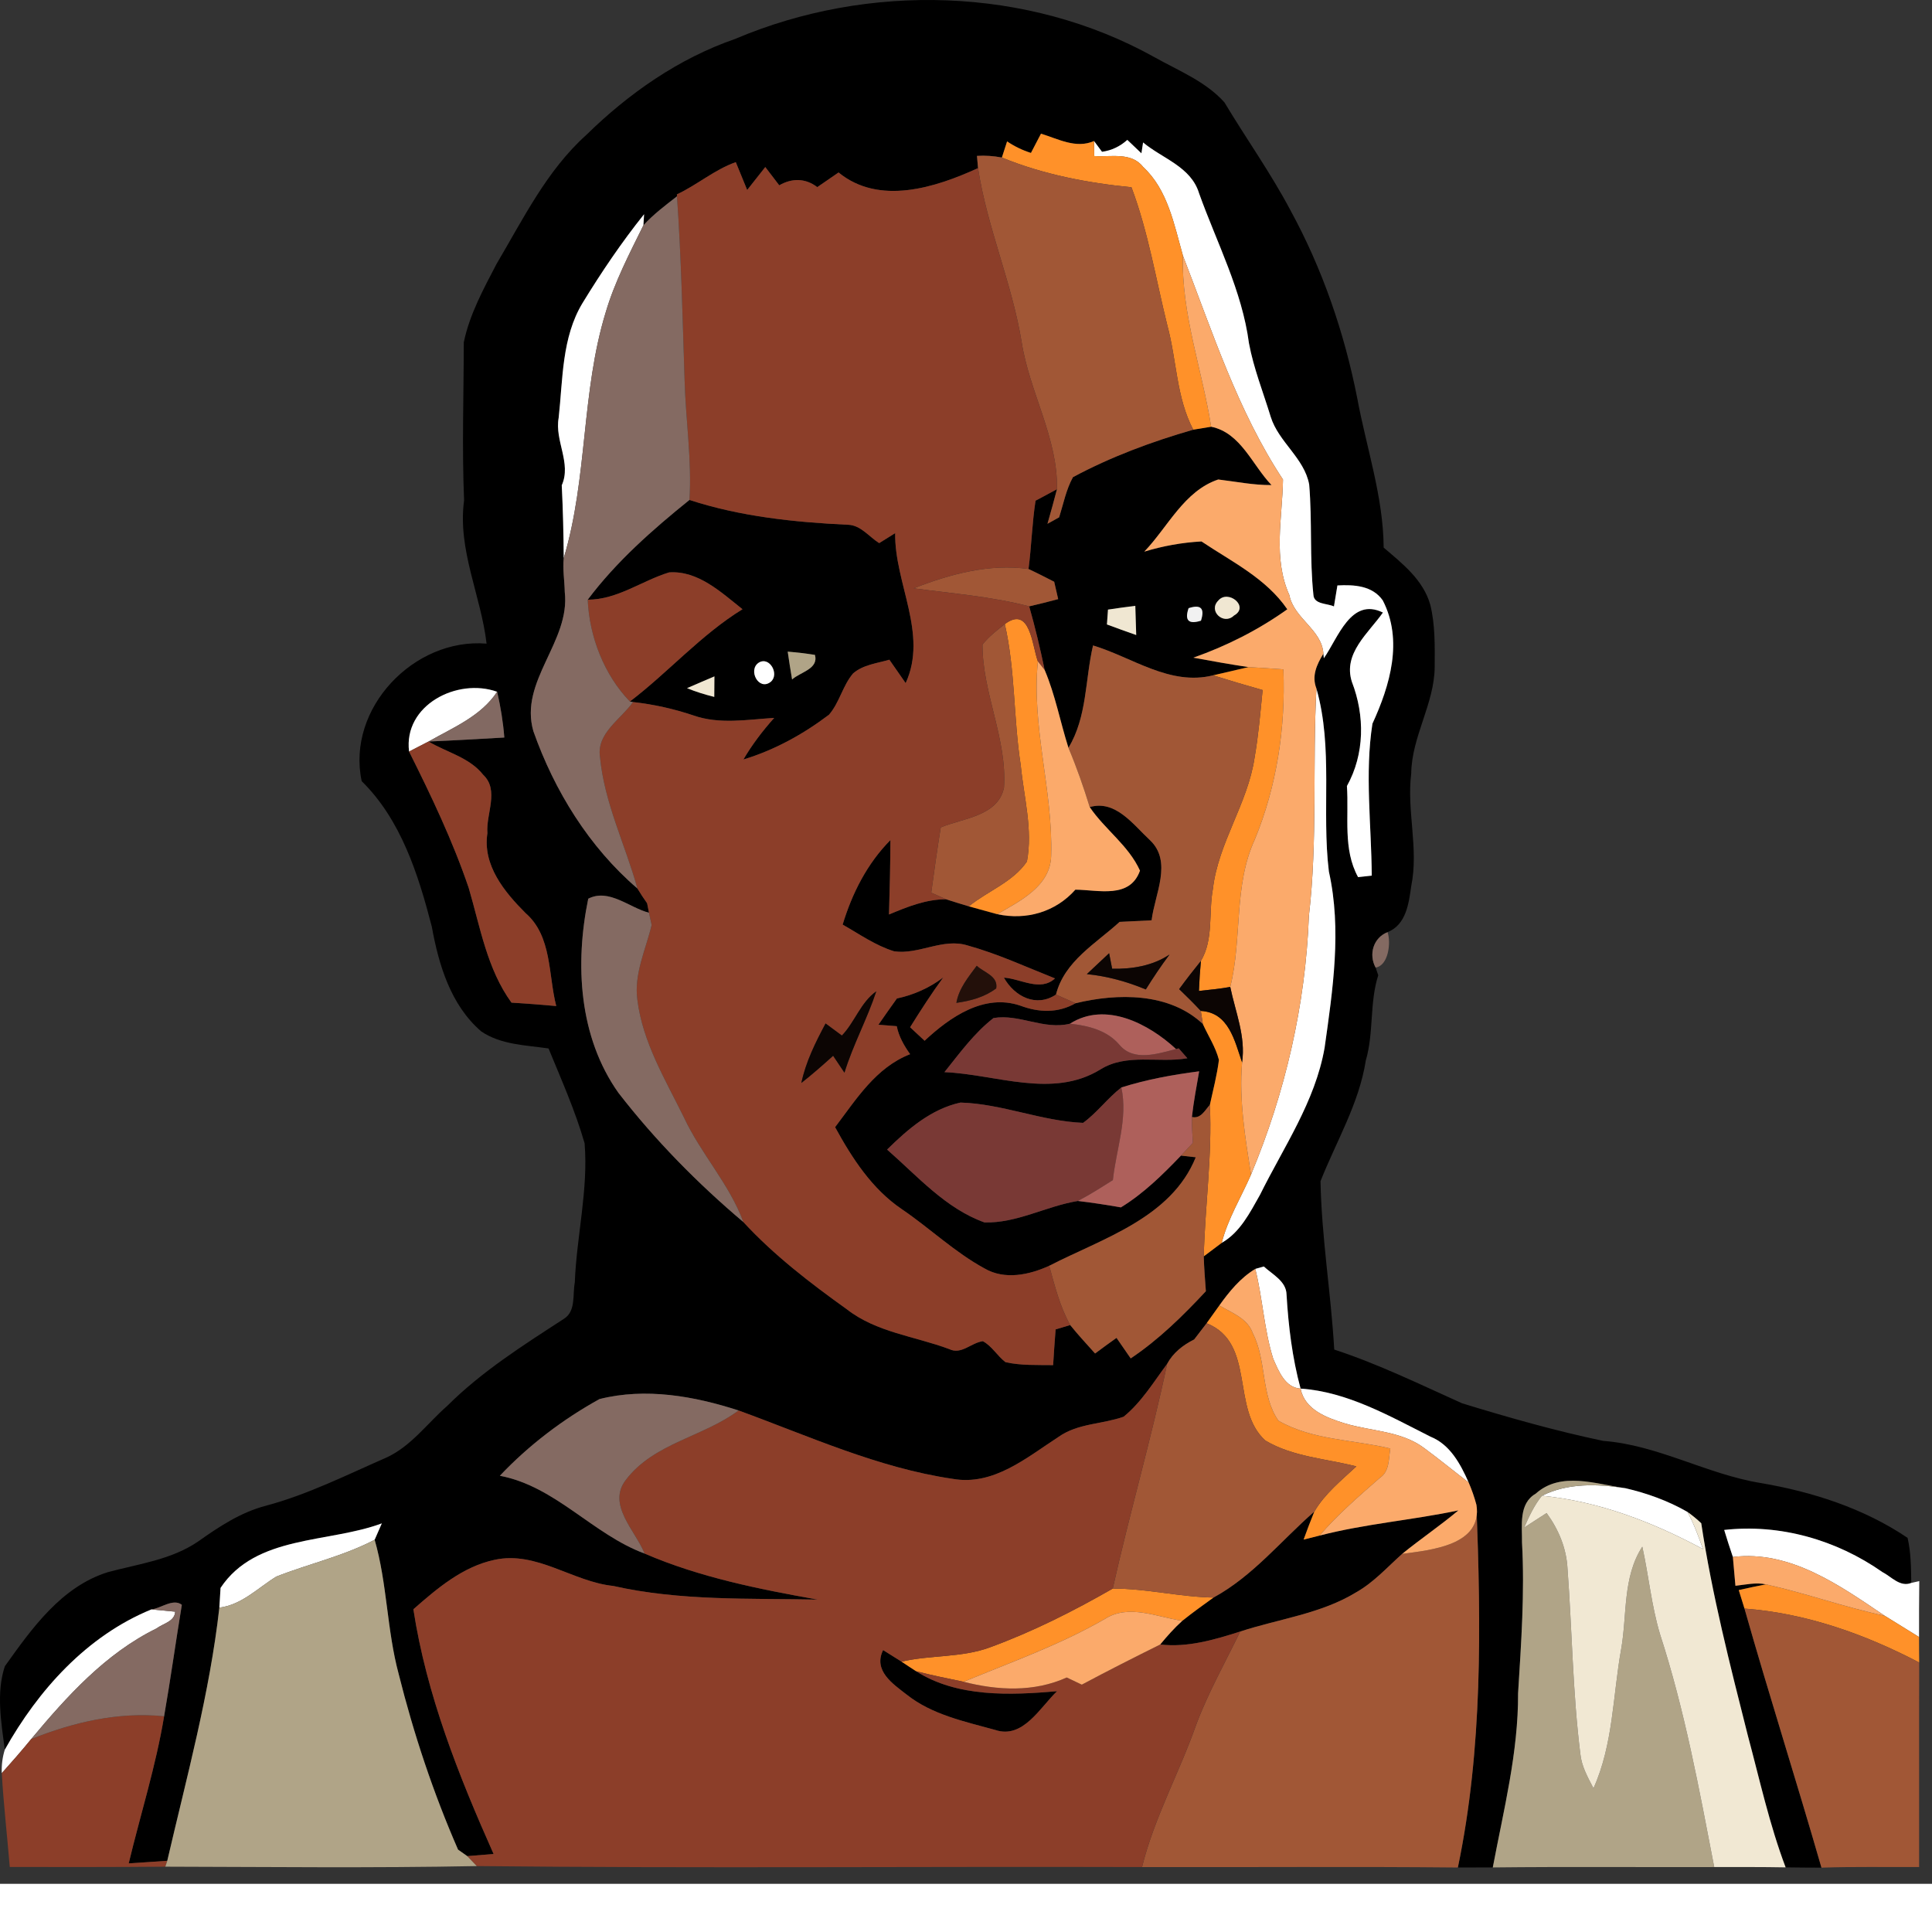
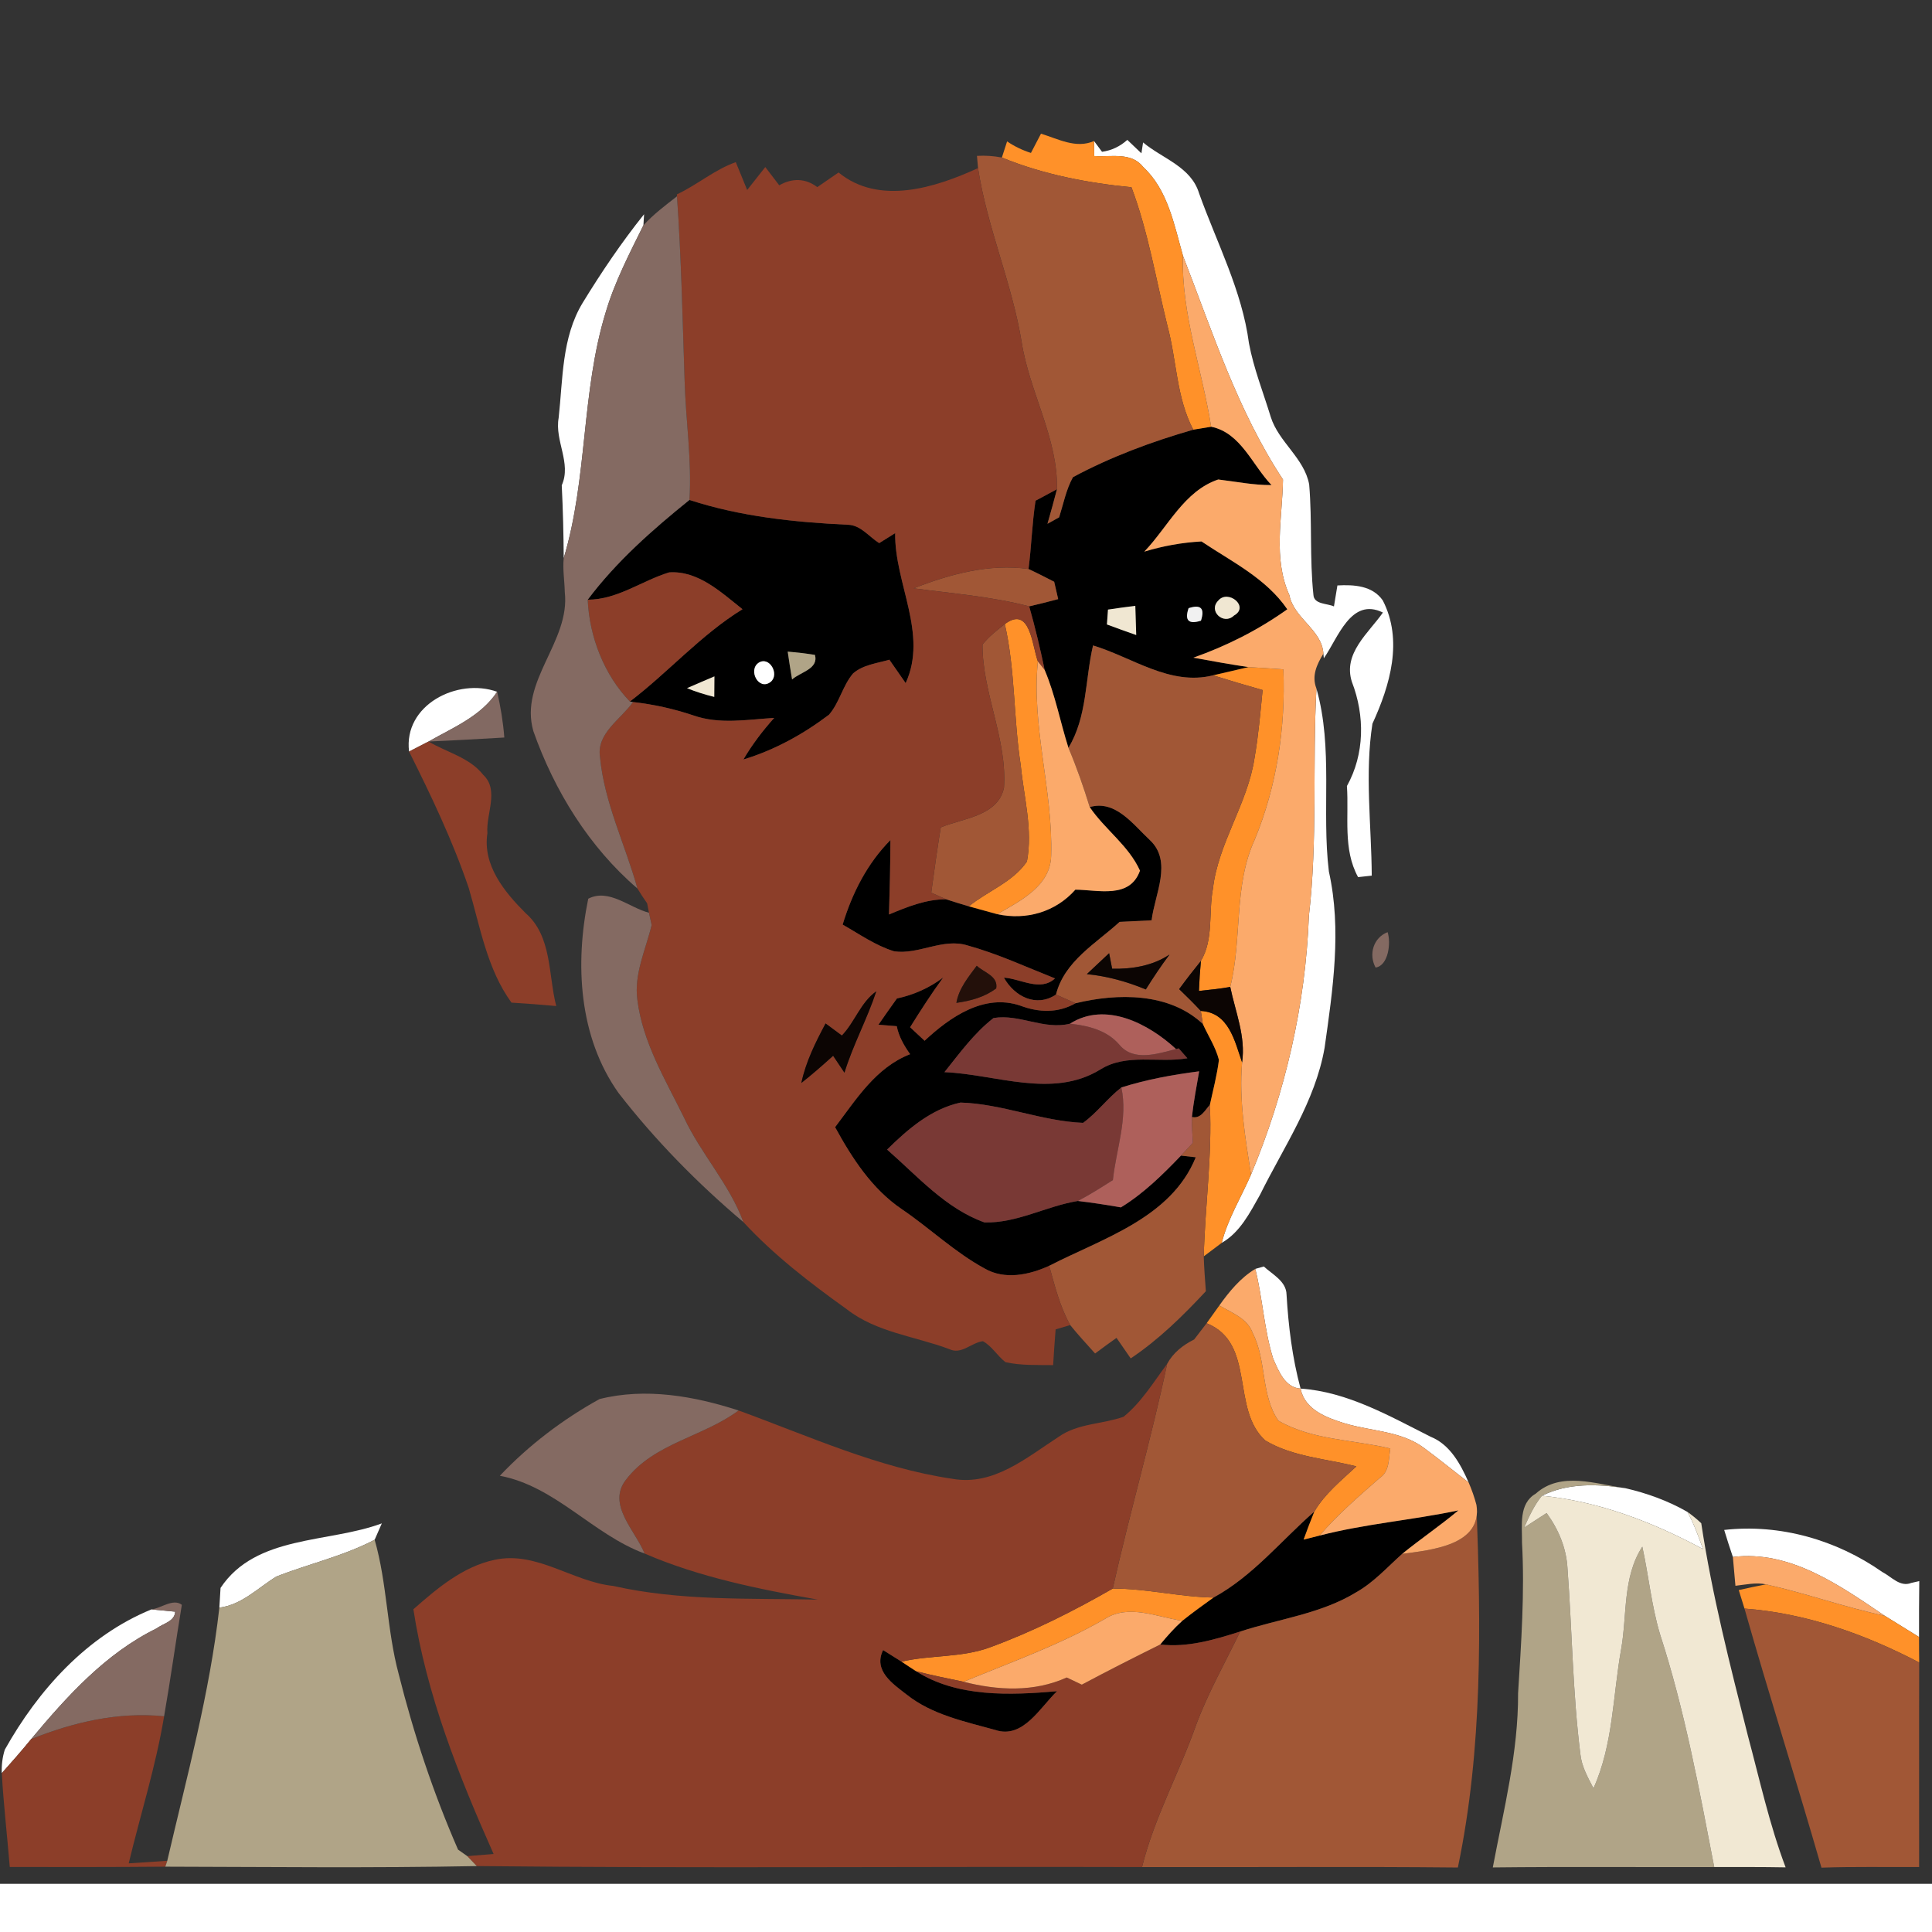
<svg xmlns="http://www.w3.org/2000/svg" version="1.1" id="Layer_1" x="0px" y="0px" width="256" height="256" viewBox="0 0 256 249.617" style="enable-background:new 0 0 256 249.617;" xml:space="preserve" preserveAspectRatio="xMinYMin meet">
  <rect x="0" y="0" width="256" height="249.617" fill="#333333" stroke="none" />
  <style type="text/css">
	.st0{fill:#FFFFFF;}
	.st1{fill:#FF9129;}
	.st2{fill:#A15736;}
	.st3{fill:#8C3E29;}
	.st4{fill:#846A62;}
	.st5{fill:#FBAA6B;}
	.st6{fill:#F0E7D2;}
	.st7{fill:#F1F1F1;}
	.st8{fill:#B0A487;}
	.st9{fill:#826962;}
	.st10{fill:#0C0503;}
	.st11{fill:#23100A;}
	.st12{fill:#793935;}
	.st13{fill:#AE605B;}
	.st14{fill:#F1E8D3;}
</style>
  <g>
-     <path d="M97.394,5.165c17.63-7.49,38.77-6.96,55.59,2.42c3.19,1.79,6.77,3.2,9.26,5.98c2.86,4.77,6.11,9.32,8.72,14.25   c4.26,7.78,7.17,16.26,8.88,24.96c1.22,6.58,3.45,13.03,3.5,19.79c2.47,2.1,5.24,4.27,6.17,7.55c0.67,2.69,0.6,5.5,0.59,8.25   c-0.04,4.91-3.04,9.2-3.11,14.11c-0.62,4.99,1.02,9.98,0,14.94c-0.32,2.29-0.67,5.11-3.13,6.1c-1.89,0.73-2.54,2.95-1.59,4.69   l0.35,1.02c-1.17,3.66-0.57,7.61-1.65,11.3c-0.89,5.71-3.91,10.7-6,15.99c0.14,7.46,1.39,14.86,1.82,22.31   c5.84,1.91,11.35,4.61,16.94,7.12c6.16,1.89,12.39,3.66,18.7,4.98c7.29,0.55,13.74,4.43,20.91,5.59   c6.85,1.17,13.63,3.35,19.42,7.26c0.45,1.95,0.46,3.97,0.49,5.97c-1.48,0.6-2.65-0.84-3.83-1.44c-6.08-4.26-13.55-6.41-20.96-5.58   c0.36,1.19,0.74,2.38,1.15,3.58c0.08,0.95,0.26,2.86,0.34,3.82c1.26-0.14,2.73-0.48,4.05-0.19c-1.22,0.23-2.42,0.49-3.61,0.76   c0.19,0.62,0.57,1.84,0.76,2.45c3.26,11.49,6.9,22.86,10.2,34.33c-1.6,0-3.18-0.02-4.75-0.04c-2.15-5.69-3.44-11.63-5.01-17.48   c-2.35-9.31-4.74-18.63-6.17-28.12c-0.58-0.55-1.19-1.05-1.83-1.5c-2.56-1.47-5.36-2.48-8.22-3.14c-3.9-0.54-8.55-2.28-11.89,0.73   c-2.28,1.31-1.78,4.26-1.81,6.47c0.37,6.66-0.11,13.32-0.52,19.97c0.04,7.82-1.91,15.44-3.35,23.08c-1.55,0.01-3.1,0.01-4.63,0.01   c3.3-15.8,3.06-32.02,2.46-48.06c-0.27-1.02-0.62-2.01-1.03-2.96c-1.08-2.44-2.45-5.02-5.06-6.07c-5.44-2.74-11.02-5.95-17.21-6.37   c-1.1-4.07-1.61-8.25-1.86-12.45c-0.03-1.78-1.87-2.67-3.01-3.73l-1.13,0.32c-1.98,1.2-3.45,3-4.77,4.85   c-0.42,0.59-1.26,1.76-1.68,2.35c-0.55,0.72-1.1,1.44-1.65,2.15c-1.48,0.74-2.79,1.76-3.58,3.23c-1.8,2.42-3.41,5.09-5.77,7.01   c-2.84,1-6.09,0.87-8.62,2.67c-4.22,2.73-8.61,6.52-14.03,5.56c-9.89-1.45-19.06-5.67-28.37-9.06c-5.89-1.91-12.33-3.05-18.43-1.51   c-4.85,2.68-9.38,6.12-13.2,10.16c7.4,1.41,12.28,7.75,19.18,10.31c7.29,3.15,15.14,4.71,22.93,6.1   c-9.06-0.19-18.19,0.2-27.09-1.81c-5.4-0.56-10.14-4.67-15.72-3.46c-4.23,0.9-7.6,3.78-10.76,6.55   c1.74,11.33,5.99,22.01,10.63,32.43c-0.88,0.07-2.62,0.21-3.49,0.28c-0.31-0.22-0.91-0.64-1.22-0.86   c-3.28-7.51-5.88-15.33-7.87-23.28c-1.57-5.84-1.51-11.96-3.18-17.78c0.24-0.54,0.71-1.63,0.95-2.17   c-7.11,2.64-16.69,1.51-21.37,8.55c-0.04,0.66-0.12,1.96-0.16,2.62c-1.28,11.37-4.32,22.42-6.9,33.54   c-1.71,0.12-3.41,0.23-5.11,0.34c1.56-6.5,3.6-12.89,4.69-19.49c0.86-4.92,1.54-9.87,2.35-14.77c-1.16-0.89-2.77,0.47-4.03,0.61   c-8.55,3.5-14.99,10.67-19.43,18.59c-0.47-3.62-1.16-7.55,0.01-11.06c3.57-5,7.48-10.53,13.63-12.46c4.07-1.1,8.45-1.64,12.01-4.09   c2.75-1.95,5.61-3.84,8.92-4.71c5.57-1.48,10.73-4.09,16-6.39c3.27-1.5,5.41-4.53,8.06-6.85c4.58-4.57,10.08-8.04,15.48-11.55   c1.59-1.01,1.11-3.21,1.42-4.8c0.24-6.16,1.8-12.27,1.3-18.44c-1.24-4.31-3.08-8.43-4.78-12.57c-3.02-0.44-6.31-0.48-8.92-2.26   c-4.05-3.49-5.63-8.82-6.55-13.89c-1.79-6.9-4.07-14.14-9.29-19.27c-2.04-9.63,6.93-19.02,16.55-18.22   c-0.74-6.37-3.87-12.44-2.98-18.97c-0.29-6.98-0.05-13.96-0.04-20.95c0.76-3.69,2.61-7.07,4.34-10.39   c3.53-5.96,6.65-12.38,11.89-17.09C83.304,12.375,89.914,7.755,97.394,5.165 M133.445,18.735c-0.17,0.53-0.52,1.6-0.69,2.14   c-1.09-0.21-2.19-0.29-3.3-0.22c0.04,0.41,0.1,1.22,0.14,1.62c-5.65,2.59-13.1,4.98-18.48,0.58c-0.94,0.64-1.88,1.29-2.82,1.94   c-1.57-1.2-3.36-1.21-5.04-0.24c-0.63-0.81-1.24-1.61-1.85-2.42c-0.81,1.02-1.6,2.03-2.4,3.04c-0.51-1.23-1.01-2.46-1.51-3.69   c-2.82,1-5.11,3.01-7.8,4.27l0.01,0.26c-1.55,1.2-3.12,2.38-4.45,3.84l0.09-1.47c-2.98,3.72-5.66,7.69-8.15,11.76   c-2.77,4.58-2.6,10.08-3.17,15.22c-0.55,3.04,1.73,6,0.41,8.94c0.16,3.22,0.24,6.44,0.26,9.66c-0.15,1.49,0.11,2.98,0.14,4.48   c0.76,6.58-6.08,11.81-4.16,18.44c2.79,7.91,7.39,15.36,13.79,20.85c0.4,0.66,0.82,1.31,1.28,1.95c0.07,0.32,0.19,0.94,0.25,1.26   c-2.59-0.66-5.32-3.27-8.05-1.86c-1.78,8.66-1.25,18.31,4,25.72c4.87,6.29,10.5,12.01,16.56,17.13c4.03,4.37,8.84,8.07,13.69,11.54   c3.92,3.07,9.02,3.58,13.57,5.28c1.62,0.8,2.91-0.84,4.47-1.04c1.21,0.65,1.91,1.95,3,2.78c2.06,0.46,4.2,0.36,6.31,0.39   c0.09-1.58,0.21-3.15,0.33-4.73c0.48-0.14,1.45-0.43,1.93-0.58c1.04,1.3,2.19,2.52,3.3,3.77c0.94-0.7,1.88-1.39,2.84-2.07   c0.62,0.9,1.24,1.81,1.88,2.72c3.72-2.49,6.92-5.64,9.96-8.9c-0.11-1.54-0.24-3.08-0.28-4.62c0.59-0.45,1.78-1.35,2.38-1.79   c2.44-1.39,3.74-4.01,5.07-6.36c3.14-6.35,7.32-12.37,8.56-19.48c1.09-7.7,2.29-15.66,0.57-23.36c-0.98-8.05,0.6-16.35-1.65-24.25   c-0.66-1.69,0.05-3.18,0.92-4.62l0.06,0.61c1.89-2.69,3.59-8.14,7.83-6.06c-1.91,2.73-5.33,5.41-4.11,9.19   c1.73,4.48,1.7,9.56-0.66,13.8c0.28,4.04-0.56,8.36,1.48,12.07c0.45-0.05,1.36-0.15,1.81-0.2c-0.04-6.69-0.94-13.5,0.09-20.13   c2.33-5.07,4.1-11.04,1.37-16.34c-1.38-1.97-3.83-2.1-6.01-1.98c-0.11,0.69-0.35,2.08-0.46,2.78c-0.89-0.42-2.65-0.25-2.72-1.54   c-0.51-4.85-0.15-9.75-0.56-14.61c-0.64-3.51-4.06-5.63-5.1-8.98c-0.99-3.24-2.26-6.41-2.88-9.74c-0.92-6.99-4.26-13.31-6.61-19.87   c-1.07-3.53-4.86-4.6-7.42-6.74l-0.22,1.44c-0.47-0.45-1.4-1.34-1.87-1.78c-0.96,0.87-2.08,1.4-3.35,1.58   c-0.27-0.36-0.79-1.07-1.06-1.43c-2.39,1.06-4.77-0.29-7.03-0.97c-0.33,0.63-0.99,1.91-1.33,2.55   C135.474,19.905,134.414,19.395,133.445,18.735 M54.204,99.585c2.94,5.87,5.78,11.83,7.9,18.06c1.53,5.18,2.42,10.73,5.67,15.21   c1.97,0.12,3.94,0.27,5.93,0.45c-1.07-4.14-0.54-9.25-4.06-12.31c-2.8-2.8-5.72-6.34-5.06-10.6c-0.21-2.55,1.61-5.69-0.56-7.73   c-1.82-2.31-4.82-2.96-7.24-4.41c3.34-0.14,6.69-0.34,10.04-0.53c-0.16-2.05-0.49-4.07-0.95-6.06   C60.604,89.775,53.434,93.425,54.204,99.585z" />
    <path d="M158.114,56.935c0.59-0.1,1.77-0.29,2.37-0.39c3.94,0.8,5.45,5.09,8,7.73c-2.38,0.02-4.71-0.46-7.06-0.74   c-4.53,1.52-6.67,6.3-9.8,9.56c2.46-0.75,5-1.21,7.58-1.35c4.01,2.69,8.56,4.88,11.37,8.99c-3.83,2.73-8.02,4.85-12.45,6.41   c2.42,0.44,4.86,0.89,7.31,1.25c-1.57,0.36-3.13,0.73-4.69,1.09c-5.73,1.43-10.68-2.38-15.91-3.96c-1.06,4.51-0.77,9.48-3.26,13.56   c-1.09-3.43-1.74-6.99-3.15-10.31c-0.59-2.84-1.26-5.65-2.05-8.43c1.28-0.29,2.56-0.62,3.84-0.96c-0.13-0.58-0.39-1.73-0.53-2.3   c-1.14-0.58-2.26-1.16-3.4-1.69c0.39-3.01,0.47-6.05,0.93-9.05c0.71-0.38,2.13-1.14,2.84-1.52c-0.4,1.53-0.82,3.06-1.26,4.58   c0.39-0.22,1.17-0.64,1.55-0.86c0.56-1.78,0.92-3.67,1.83-5.32C147.204,60.525,152.624,58.515,158.114,56.935 M161.424,79.585   c-1.38,1.39,0.74,3.3,2.08,1.98C165.624,80.385,162.714,78.035,161.424,79.585 M146.814,80.775c-0.03,0.5-0.11,1.48-0.14,1.97   c1.28,0.47,2.57,0.95,3.88,1.4c-0.05-1.3-0.09-2.59-0.12-3.87C149.214,80.425,148.014,80.595,146.814,80.775 M157.494,80.585   c-0.55,1.62-0.01,2.18,1.64,1.66C159.664,80.605,159.124,80.055,157.494,80.585z" />
    <path d="M77.875,79.465c3.78-5.04,8.59-9.28,13.48-13.22c6.78,2.21,13.94,2.96,21.04,3.29c1.67,0.06,2.77,1.6,4.1,2.43   c0.7-0.44,1.4-0.88,2.12-1.32c-0.1,6.64,4.39,13.34,1.39,19.87c-0.73-1.03-1.45-2.07-2.16-3.1c-1.63,0.48-3.47,0.66-4.8,1.81   c-1.39,1.62-1.8,3.87-3.2,5.48c-3.41,2.58-7.23,4.69-11.34,5.93c1.16-1.98,2.55-3.8,4.08-5.51c-3.56,0.22-7.26,0.89-10.71-0.33   c-2.59-0.87-5.28-1.47-8-1.77l-0.41-0.07c5.12-3.9,9.39-8.82,14.92-12.23c-2.82-2.23-5.87-5.14-9.72-4.88   C85.024,76.955,81.834,79.455,77.875,79.465 M104.375,86.345c0.18,1.23,0.37,2.46,0.58,3.69c1.09-0.99,3.54-1.38,3.03-3.26   C106.774,86.585,105.575,86.445,104.375,86.345 M100.524,87.815c-1.45,0.97,0.01,3.77,1.59,2.54   C103.334,89.365,101.964,86.895,100.524,87.815 M91.034,91.185c1.16,0.48,2.37,0.85,3.61,1.16c0-0.68,0.02-2.04,0.02-2.72   C93.454,90.145,92.224,90.655,91.034,91.185z" />
    <path d="M144.394,106.945c3.42-1,5.77,2.33,7.97,4.37c3.04,2.86,0.64,7.18,0.23,10.63c-1.42,0.07-2.84,0.14-4.24,0.21   c-3.15,2.88-7.31,5.2-8.43,9.63c-2.63,1.75-5.5,0.25-6.9-2.24c2.22,0.13,4.81,1.9,6.77,0.1c-3.84-1.52-7.61-3.27-11.59-4.37   c-3.28-1.02-6.46,1.25-9.72,0.78c-2.47-0.76-4.61-2.28-6.83-3.54c1.26-4.16,3.25-8.09,6.33-11.2c-0.01,3.29-0.09,6.57-0.19,9.86   c2.42-1.01,4.91-2.03,7.58-2.01c0.99,0.32,1.99,0.63,3,0.93c0.94,0.26,2.83,0.78,3.77,1.04c3.84,0.83,7.72-0.28,10.35-3.25   c3.07,0.03,7.22,1.25,8.56-2.52C149.534,112.015,146.414,109.925,144.394,106.945z" />
    <path d="M118.844,132.305c2.22-0.48,4.32-1.4,6.14-2.79c-1.56,2.13-2.99,4.36-4.39,6.6c0.63,0.6,1.27,1.19,1.92,1.79   c3.35-3.13,7.88-6.29,12.69-4.65c2.45,0.92,4.98,1.01,7.31-0.32c5.58-1.35,12.41-1.44,16.87,2.75c0.71,1.58,1.7,3.06,2.13,4.76   c-0.25,2.01-0.77,3.97-1.2,5.95c-0.67,0.74-1.2,1.88-2.38,1.61c0.23-2.04,0.61-4.04,0.96-6.05c-3.49,0.45-6.96,1.08-10.31,2.14   c-1.83,1.42-3.2,3.33-5.07,4.69c-5.52-0.23-10.73-2.53-16.24-2.69c-3.89,0.85-6.98,3.52-9.73,6.23c4.02,3.51,7.75,7.81,12.9,9.65   c4.28,0.13,8.19-2.16,12.38-2.84c1.9,0.22,3.8,0.52,5.7,0.85c3.01-1.84,5.53-4.33,7.96-6.86c0.49,0.06,1.47,0.17,1.96,0.22   c-3.26,8.05-12.34,10.74-19.42,14.38c-2.65,1.21-5.89,1.9-8.55,0.36c-3.98-2.16-7.26-5.34-10.99-7.87   c-3.95-2.68-6.58-6.75-8.83-10.86c2.82-3.71,5.38-7.89,9.94-9.67c-0.8-1.13-1.5-2.34-1.77-3.71c-0.61-0.05-1.82-0.15-2.43-0.19   C117.204,134.615,118.014,133.455,118.844,132.305 M131.644,134.895c-2.56,1.99-4.48,4.65-6.5,7.17c6.83,0.28,14.3,3.55,20.65-0.35   c3.5-2.19,7.69-0.82,11.54-1.49c-0.29-0.33-0.86-0.99-1.15-1.31l-0.35,0.09c-3.63-3.36-9.35-6.36-14.06-3.36   C138.294,136.505,135.064,134.315,131.644,134.895z" />
    <path d="M174.844,203.475c6.05-1.57,12.3-2.05,18.4-3.34c-2.41,2.02-5.01,3.78-7.45,5.76c-1.96,1.75-3.74,3.75-6.04,5.06   c-4.7,2.89-10.27,3.54-15.42,5.23c-3.43,1.09-6.96,2.14-10.6,1.72c0.91-1.1,1.86-2.18,2.93-3.14c1.34-1.07,2.73-2.08,4.13-3.08   c5.24-2.86,8.94-7.53,13.36-11.39c-0.5,1.23-0.97,2.46-1.42,3.71C173.255,203.865,174.314,203.605,174.844,203.475z" />
    <path d="M120.154,224.555c-1.88-1.46-4.47-3.18-3.14-5.91c0.81,0.5,1.62,1.01,2.44,1.53c0.48,0.32,1.44,0.96,1.93,1.27   c5.45,3.48,12.46,3.19,18.68,2.65c-2.25,2.14-4.51,6.38-8.2,5.13C127.815,228.105,123.514,227.215,120.154,224.555z" />
    <path class="st0" d="M144.964,18.685c0.27,0.36,0.79,1.07,1.06,1.43c1.27-0.18,2.39-0.71,3.35-1.58c0.47,0.44,1.4,1.33,1.87,1.78   l0.22-1.44c2.56,2.14,6.35,3.21,7.42,6.74c2.35,6.56,5.69,12.88,6.61,19.87c0.62,3.33,1.89,6.5,2.88,9.74   c1.04,3.35,4.46,5.47,5.1,8.98c0.41,4.86,0.05,9.76,0.56,14.61c0.07,1.29,1.83,1.12,2.72,1.54c0.11-0.7,0.35-2.09,0.46-2.78   c2.18-0.12,4.63,0.01,6.01,1.98c2.73,5.3,0.96,11.27-1.37,16.34c-1.03,6.63-0.13,13.44-0.09,20.13c-0.45,0.05-1.36,0.15-1.81,0.2   c-2.04-3.71-1.2-8.03-1.48-12.07c2.36-4.24,2.39-9.32,0.66-13.8c-1.22-3.78,2.2-6.46,4.11-9.19c-4.24-2.08-5.94,3.37-7.83,6.06   l-0.06-0.61c-0.18-3.18-3.91-4.66-4.51-7.77c-2.19-4.9-0.92-10.19-0.84-15.3c-6.01-9.11-9.34-19.57-13.26-29.67   c-1.17-4.12-2-8.72-5.28-11.76c-1.56-2.01-4.29-1.28-6.47-1.44C144.984,20.175,144.974,19.185,144.964,18.685z" />
    <path class="st0" d="M77.195,40.145c2.49-4.07,5.17-8.04,8.15-11.76l-0.09,1.47c-1.85,3.75-3.8,7.48-4.99,11.51   c-3.26,10.61-2.38,21.97-5.57,32.6c-0.02-3.22-0.1-6.44-0.26-9.66c1.32-2.94-0.96-5.9-0.41-8.94   C74.594,50.225,74.424,44.725,77.195,40.145z" />
    <path class="st0" d="M100.524,87.815c1.44-0.92,2.81,1.55,1.59,2.54C100.534,91.585,99.075,88.785,100.524,87.815z" />
    <path class="st0" d="M54.204,99.585c-0.77-6.16,6.4-9.81,11.67-7.92c-2.14,3.24-5.84,4.74-9.09,6.59   C55.924,98.695,55.065,99.145,54.204,99.585z" />
    <path class="st0" d="M174.434,91.235c2.25,7.9,0.67,16.2,1.65,24.25c1.72,7.7,0.52,15.66-0.57,23.36   c-1.24,7.11-5.42,13.13-8.56,19.48c-1.33,2.35-2.63,4.97-5.07,6.36c0.82-3.21,2.57-6.03,3.88-9.04   c4.54-10.86,7.23-22.49,7.67-34.27C174.604,111.365,173.894,101.275,174.434,91.235z" />
    <path class="st0" d="M166.334,168.135l1.13-0.32c1.14,1.06,2.98,1.95,3.01,3.73c0.25,4.2,0.76,8.38,1.86,12.45   c-2.06-0.11-2.92-2.35-3.63-3.96C167.494,176.165,167.314,172.065,166.334,168.135z" />
    <path class="st0" d="M172.334,183.995c6.19,0.42,11.77,3.63,17.21,6.37c2.61,1.05,3.98,3.63,5.06,6.07   c-1.97-1.51-3.89-3.08-5.88-4.55c-3.05-2.3-7.04-2.22-10.56-3.29C175.774,187.855,172.864,186.775,172.334,183.995z" />
    <path class="st0" d="M204.314,198.195c3.44-1.72,7.36-1.57,11.06-1c2.86,0.66,5.66,1.67,8.22,3.14c0.86,1.56,1.46,3.25,2.07,4.93   C219.024,201.695,211.864,198.925,204.314,198.195z" />
    <path class="st0" d="M29.224,210.405c4.68-7.04,14.26-5.91,21.37-8.55c-0.24,0.54-0.71,1.63-0.95,2.17   c-4.13,2.17-8.72,3.18-13.03,4.88c-2.46,1.51-4.53,3.72-7.55,4.12C29.104,212.365,29.184,211.065,29.224,210.405z" />
    <path class="st0" d="M228.464,202.725c7.41-0.83,14.88,1.32,20.96,5.58c1.18,0.6,2.35,2.04,3.83,1.44l1.06-0.24   c-0.04,2.47-0.03,4.94-0.03,7.41c-1.52-0.94-3.03-1.88-4.54-2.81c-5.98-4.03-12.51-8.72-20.13-7.8   C229.204,205.105,228.825,203.915,228.464,202.725z" />
    <path class="st0" d="M0.634,231.845c4.44-7.92,10.88-15.09,19.43-18.59c0.79,0.07,2.36,0.22,3.15,0.3   c-0.07,1.32-1.63,1.57-2.49,2.23c-6.74,3.31-11.85,8.98-16.59,14.65c-1.26,1.54-2.57,3.04-3.9,4.52   C0.194,233.875,0.324,232.845,0.634,231.845z" />
    <path class="st1" d="M133.445,18.735c0.97,0.66,2.03,1.17,3.16,1.53c0.34-0.64,1-1.92,1.33-2.55c2.26,0.68,4.64,2.03,7.03,0.97   c0.01,0.5,0.02,1.49,0.03,1.99c2.18,0.16,4.91-0.57,6.47,1.44c3.28,3.04,4.11,7.64,5.28,11.76c-0.23,7.7,2.55,15.11,3.74,22.67   c-0.6,0.1-1.78,0.29-2.37,0.39c-2.25-4.26-2.19-9.22-3.43-13.79c-1.52-6.13-2.53-12.4-4.76-18.33c-5.87-0.58-11.7-1.7-17.17-3.94   C132.924,20.335,133.274,19.265,133.445,18.735z" />
    <path class="st1" d="M133.144,82.695c3.37-2.51,3.59,2.78,4.38,4.95c-0.87,8.66,2.02,17.13,1.76,25.76   c-0.1,4.03-4.13,5.98-7.14,7.73c-0.94-0.26-2.83-0.78-3.77-1.04c2.5-2.04,5.85-3.21,7.7-5.94c0.8-4.25-0.41-8.53-0.82-12.76   C134.284,95.185,134.544,88.835,133.144,82.695z" />
    <path class="st1" d="M165.434,88.395c1.54,0.08,3.07,0.19,4.62,0.3c0.31,7.66-0.86,15.47-3.8,22.57   c-2.82,6.13-1.63,13.08-3.24,19.51c-1.38,0.25-2.77,0.38-4.15,0.53c0.05-1.33,0.14-2.65,0.26-3.97c1.71-2.88,1-6.37,1.59-9.54   c0.71-6.13,4.62-11.3,5.52-17.38c0.52-2.97,0.77-5.98,1.07-8.98c-2.2-0.62-4.39-1.27-6.56-1.95   C162.304,89.125,163.864,88.755,165.434,88.395z" />
    <path class="st1" d="M159.114,133.955c3.72,0.2,4.48,3.97,5.47,6.82c-0.42,5,0.41,9.95,1.18,14.87c-1.31,3.01-3.06,5.83-3.88,9.04   c-0.6,0.44-1.79,1.34-2.38,1.79c0.17-6.7,1.13-13.36,0.81-20.08c0.43-1.98,0.95-3.94,1.2-5.95c-0.43-1.7-1.42-3.18-2.13-4.76   L159.114,133.955z" />
    <path class="st1" d="M159.885,175.335c0.42-0.59,1.26-1.76,1.68-2.35c1.65,0.97,3.74,1.69,4.44,3.68   c1.85,3.63,1.05,8.22,3.39,11.58c4.47,2.59,9.9,2.5,14.83,3.69c-0.24,1.37-0.08,3.03-1.4,3.9c-2.78,2.43-5.57,4.84-7.98,7.64   c-0.53,0.13-1.59,0.39-2.11,0.53c0.45-1.25,0.92-2.48,1.42-3.71c1.39-2.38,3.58-4.13,5.57-5.99c-4.03-1.03-8.41-1.26-12.05-3.42   C163.044,186.745,166.454,177.975,159.885,175.335z" />
    <path class="st1" d="M147.445,210.495c4.48-0.01,8.86,1.11,13.35,1.19c-1.4,1-2.79,2.01-4.13,3.08c-3.35-0.49-7.09-2.27-10.26-0.25   c-5.94,3.43-12.41,5.72-18.72,8.33c-2.11-0.44-4.22-0.86-6.3-1.4c-0.49-0.31-1.45-0.95-1.93-1.27c3.86-0.9,7.95-0.5,11.71-1.89   C136.825,216.215,142.214,213.495,147.445,210.495z" />
    <path class="st1" d="M230.394,210.695c1.19-0.27,2.39-0.53,3.61-0.76c5.29,1.18,10.42,3.03,15.74,4.17   c1.51,0.93,3.02,1.87,4.54,2.81c0,1.12,0,2.25,0.02,3.38c-7.19-3.77-15.01-6.54-23.15-7.15   C230.964,212.535,230.584,211.315,230.394,210.695z" />
    <path class="st2" d="M129.454,20.655c1.11-0.07,2.21,0.01,3.3,0.22c5.47,2.24,11.3,3.36,17.17,3.94c2.23,5.93,3.24,12.2,4.76,18.33   c1.24,4.57,1.18,9.53,3.43,13.79c-5.49,1.58-10.91,3.59-15.94,6.29c-0.91,1.65-1.27,3.54-1.83,5.32c-0.38,0.22-1.16,0.64-1.55,0.86   c0.44-1.52,0.86-3.05,1.26-4.58c0.14-6.76-3.63-12.84-4.67-19.44c-1.28-7.87-4.59-15.24-5.79-23.11   C129.554,21.875,129.494,21.065,129.454,20.655z" />
    <path class="st2" d="M121.065,77.955c4.82-1.88,10.01-3.3,15.22-2.56c1.14,0.53,2.26,1.11,3.4,1.69c0.14,0.57,0.4,1.72,0.53,2.3   c-1.28,0.34-2.56,0.67-3.84,0.96C131.354,79.035,126.185,78.645,121.065,77.955z" />
    <path class="st2" d="M130.184,85.405c0.84-1.05,1.9-1.88,2.96-2.71c1.4,6.14,1.14,12.49,2.11,18.7c0.41,4.23,1.62,8.51,0.82,12.76   c-1.85,2.73-5.2,3.9-7.7,5.94c-1.01-0.3-2.01-0.61-3-0.93c-0.49-0.22-1.49-0.66-1.98-0.88c0.39-2.89,0.8-5.77,1.26-8.65   c2.96-1.23,7.59-1.48,8.38-5.27C133.464,97.895,130.174,91.855,130.184,85.405z" />
    <path class="st2" d="M144.834,85.525c5.23,1.58,10.18,5.39,15.91,3.96c2.17,0.68,4.36,1.33,6.56,1.95c-0.3,3-0.55,6.01-1.07,8.98   c-0.9,6.08-4.81,11.25-5.52,17.38c-0.59,3.17,0.12,6.66-1.59,9.54c-0.99,1.22-1.95,2.46-2.88,3.73c0.97,0.94,1.95,1.89,2.87,2.89   l0.27,1.73c-4.46-4.19-11.29-4.1-16.87-2.75c-0.65-0.29-1.95-0.86-2.59-1.15c1.12-4.43,5.28-6.75,8.43-9.63   c1.4-0.07,2.82-0.14,4.24-0.21c0.41-3.45,2.81-7.77-0.23-10.63c-2.2-2.04-4.55-5.37-7.97-4.37c-0.82-2.67-1.74-5.3-2.82-7.86   C144.064,95.005,143.774,90.035,144.834,85.525 M144.014,129.075c2.69,0.27,5.31,0.99,7.81,2.03c0.99-1.58,2.02-3.13,3.14-4.62   c-2.26,1.5-4.94,1.93-7.6,1.88c-0.1-0.51-0.3-1.55-0.4-2.06C145.974,127.225,144.994,128.145,144.014,129.075z" />
    <path class="st2" d="M157.934,148.005c1.18,0.27,1.71-0.87,2.38-1.61c0.32,6.72-0.64,13.38-0.81,20.08   c0.04,1.54,0.17,3.08,0.28,4.62c-3.04,3.26-6.24,6.41-9.96,8.9c-0.64-0.91-1.26-1.82-1.88-2.72c-0.96,0.68-1.9,1.37-2.84,2.07   c-1.11-1.25-2.26-2.47-3.3-3.77c-1.36-2.44-2.04-5.18-2.78-7.85c7.08-3.64,16.16-6.33,19.42-14.38c-0.49-0.05-1.47-0.16-1.96-0.22   c0.53-0.56,1.05-1.13,1.58-1.7C157.984,150.275,157.924,149.145,157.934,148.005z" />
    <path class="st2" d="M158.234,177.485c0.55-0.71,1.1-1.43,1.65-2.15c6.57,2.64,3.16,11.41,7.79,15.55   c3.64,2.16,8.02,2.39,12.05,3.42c-1.99,1.86-4.18,3.61-5.57,5.99c-4.42,3.86-8.12,8.53-13.36,11.39c-4.49-0.08-8.87-1.2-13.35-1.19   c2.23-9.97,5.1-19.79,7.21-29.78C155.445,179.245,156.755,178.225,158.234,177.485z" />
    <path class="st2" d="M195.635,199.395c0.6,16.04,0.84,32.26-2.46,48.06c-13.95-0.14-27.9-0.02-41.85-0.06   c1.63-6.57,4.94-12.5,7.17-18.85c1.6-4.28,3.85-8.26,5.84-12.36c5.15-1.69,10.72-2.34,15.42-5.23c2.3-1.31,4.08-3.31,6.04-5.06   C189.664,205.385,196.474,204.745,195.635,199.395z" />
    <path class="st2" d="M231.154,213.145c8.14,0.61,15.96,3.38,23.15,7.15c-0.03,9.03,0,18.07-0.01,27.1   c-4.32,0.02-8.63-0.07-12.94,0.08C238.054,236.005,234.414,224.635,231.154,213.145z" />
    <path class="st3" d="M89.695,25.755c2.69-1.26,4.98-3.27,7.8-4.27c0.5,1.23,1,2.46,1.51,3.69c0.8-1.01,1.59-2.02,2.4-3.04   c0.61,0.81,1.22,1.61,1.85,2.42c1.68-0.97,3.47-0.96,5.04,0.24c0.94-0.65,1.88-1.3,2.82-1.94c5.38,4.4,12.83,2.01,18.48-0.58   c1.2,7.87,4.51,15.24,5.79,23.11c1.04,6.6,4.81,12.68,4.67,19.44c-0.71,0.38-2.13,1.14-2.84,1.52c-0.46,3-0.54,6.04-0.93,9.05   c-5.21-0.74-10.4,0.68-15.22,2.56c5.12,0.69,10.29,1.08,15.31,2.39c0.79,2.78,1.46,5.59,2.05,8.43l-0.9-1.13   c-0.79-2.17-1.01-7.46-4.38-4.95c-1.06,0.83-2.12,1.66-2.96,2.71c-0.01,6.45,3.28,12.49,2.85,18.96c-0.79,3.79-5.42,4.04-8.38,5.27   c-0.46,2.88-0.87,5.76-1.26,8.65c0.49,0.22,1.49,0.66,1.98,0.88c-2.67-0.02-5.16,1-7.58,2.01c0.1-3.29,0.18-6.57,0.19-9.86   c-3.08,3.11-5.07,7.04-6.33,11.2c2.22,1.26,4.36,2.78,6.83,3.54c3.26,0.47,6.44-1.8,9.72-0.78c3.98,1.1,7.75,2.85,11.59,4.37   c-1.96,1.8-4.55,0.03-6.77-0.1c1.4,2.49,4.27,3.99,6.9,2.24c0.64,0.29,1.94,0.86,2.59,1.15c-2.33,1.33-4.86,1.24-7.31,0.32   c-4.81-1.64-9.34,1.52-12.69,4.65c-0.65-0.6-1.29-1.19-1.92-1.79c1.4-2.24,2.83-4.47,4.39-6.6c-1.82,1.39-3.92,2.31-6.14,2.79   c-0.83,1.15-1.64,2.31-2.45,3.48c0.61,0.04,1.82,0.14,2.43,0.19c0.27,1.37,0.97,2.58,1.77,3.71c-4.56,1.78-7.12,5.96-9.94,9.67   c2.25,4.11,4.88,8.18,8.83,10.86c3.73,2.53,7.01,5.71,10.99,7.87c2.66,1.54,5.9,0.85,8.55-0.36c0.74,2.67,1.42,5.41,2.78,7.85   c-0.48,0.15-1.45,0.44-1.93,0.58c-0.12,1.58-0.24,3.15-0.33,4.73c-2.11-0.03-4.25,0.07-6.31-0.39c-1.09-0.83-1.79-2.13-3-2.78   c-1.56,0.2-2.85,1.84-4.47,1.04c-4.55-1.7-9.65-2.21-13.57-5.28c-4.85-3.47-9.66-7.17-13.69-11.54c-1.86-5.05-5.62-9.03-7.88-13.87   c-2.46-5.01-5.47-9.94-6.17-15.58c-0.47-3.43,1.11-6.65,1.89-9.91c-0.09-0.41-0.26-1.23-0.35-1.63c-0.06-0.32-0.18-0.94-0.25-1.26   c-0.46-0.64-0.88-1.29-1.28-1.95c-1.61-5.81-4.39-11.35-4.96-17.41c-0.5-3.16,2.77-5.02,4.37-7.3c2.72,0.3,5.41,0.9,8,1.77   c3.45,1.22,7.15,0.55,10.71,0.33c-1.53,1.71-2.92,3.53-4.08,5.51c4.11-1.24,7.93-3.35,11.34-5.93c1.4-1.61,1.81-3.86,3.2-5.48   c1.33-1.15,3.17-1.33,4.8-1.81c0.71,1.03,1.43,2.07,2.16,3.1c3-6.53-1.49-13.23-1.39-19.87c-0.72,0.44-1.42,0.88-2.12,1.32   c-1.33-0.83-2.43-2.37-4.1-2.43c-7.1-0.33-14.26-1.08-21.04-3.29c0.33-5.28-0.49-10.53-0.64-15.8c-0.27-8.15-0.44-16.3-1.01-24.43   L89.695,25.755 M129.424,127.965c-1.11,1.51-2.37,3-2.7,4.92c1.87-0.26,3.75-0.76,5.28-1.92   C132.284,129.315,130.364,128.865,129.424,127.965 M111.554,137.215c-0.54-0.4-1.62-1.2-2.16-1.6c-1.34,2.51-2.62,5.08-3.21,7.88   c1.45-1.14,2.84-2.36,4.21-3.6c0.49,0.74,0.99,1.49,1.5,2.24c1.14-3.7,3.01-7.11,4.22-10.78   C114.044,132.815,113.274,135.425,111.554,137.215z" />
    <path class="st3" d="M88.664,75.845c3.85-0.26,6.9,2.65,9.72,4.88c-5.53,3.41-9.8,8.33-14.92,12.23   c-3.42-3.52-5.38-8.62-5.59-13.49C81.834,79.455,85.024,76.955,88.664,75.845z" />
    <path class="st3" d="M54.204,99.585c0.86-0.44,1.72-0.89,2.58-1.33c2.42,1.45,5.42,2.1,7.24,4.41c2.17,2.04,0.35,5.18,0.56,7.73   c-0.66,4.26,2.26,7.8,5.06,10.6c3.52,3.06,2.99,8.17,4.06,12.31c-1.99-0.18-3.96-0.33-5.93-0.45c-3.25-4.48-4.14-10.03-5.67-15.21   C59.984,111.415,57.144,105.455,54.204,99.585z" />
    <path class="st3" d="M148.885,187.725c2.36-1.92,3.97-4.59,5.77-7.01c-2.11,9.99-4.98,19.81-7.21,29.78   c-5.23,3-10.62,5.72-16.28,7.79c-3.76,1.39-7.85,0.99-11.71,1.89c-0.82-0.52-1.63-1.03-2.44-1.53c-1.33,2.73,1.26,4.45,3.14,5.91   c3.36,2.66,7.66,3.55,11.71,4.67c3.69,1.25,5.95-2.99,8.2-5.13c-6.22,0.54-13.23,0.83-18.68-2.65c2.08,0.54,4.19,0.96,6.3,1.4   c4.5,1.15,9.33,1.4,13.66-0.57c0.5,0.24,1.5,0.72,2,0.95c3.43-1.83,6.9-3.59,10.39-5.32c3.64,0.42,7.17-0.63,10.6-1.72   c-1.99,4.1-4.24,8.08-5.84,12.36c-2.23,6.35-5.54,12.28-7.17,18.85c-29.38-0.09-58.79,0.18-88.15-0.13   c-0.31-0.33-0.95-0.99-1.26-1.32c0.87-0.07,2.61-0.21,3.49-0.28c-4.64-10.42-8.89-21.1-10.63-32.43c3.16-2.77,6.53-5.65,10.76-6.55   c5.58-1.21,10.32,2.9,15.72,3.46c8.9,2.01,18.03,1.62,27.09,1.81c-7.79-1.39-15.64-2.95-22.93-6.1c-1.23-3.06-5.06-6.51-2.45-9.81   c3.7-4.83,10.2-5.65,14.9-9.15c9.31,3.39,18.48,7.61,28.37,9.06c5.42,0.96,9.81-2.83,14.03-5.56   C142.794,188.595,146.044,188.725,148.885,187.725z" />
    <path class="st3" d="M4.134,230.435c5.6-2.24,11.54-3.63,17.61-3.02c-1.09,6.6-3.13,12.99-4.69,19.49c1.7-0.11,3.4-0.22,5.11-0.34   l-0.26,0.78c-6.87,0.06-13.74,0.05-20.61,0.04c-0.34-4.15-0.82-8.28-1.06-12.43C1.564,233.475,2.874,231.975,4.134,230.435z" />
    <path class="st4" d="M85.255,29.855c1.33-1.46,2.9-2.64,4.45-3.84c0.57,8.13,0.74,16.28,1.01,24.43c0.15,5.27,0.97,10.52,0.64,15.8   c-4.89,3.94-9.7,8.18-13.48,13.22c0.21,4.87,2.17,9.97,5.59,13.49l0.41,0.07c-1.6,2.28-4.87,4.14-4.37,7.3   c0.57,6.06,3.35,11.6,4.96,17.41c-6.4-5.49-11-12.94-13.79-20.85c-1.92-6.63,4.92-11.86,4.16-18.44c-0.03-1.5-0.29-2.99-0.14-4.48   c3.19-10.63,2.31-21.99,5.57-32.6C81.454,37.335,83.404,33.605,85.255,29.855z" />
    <path class="st4" d="M77.945,119.085c2.73-1.41,5.46,1.2,8.05,1.86c0.09,0.4,0.26,1.22,0.35,1.63c-0.78,3.26-2.36,6.48-1.89,9.91   c0.7,5.64,3.71,10.57,6.17,15.58c2.26,4.84,6.02,8.82,7.88,13.87c-6.06-5.12-11.69-10.84-16.56-17.13   C76.695,137.395,76.164,127.745,77.945,119.085z" />
    <path class="st4" d="M182.274,128.205c-0.95-1.74-0.3-3.96,1.59-4.69C184.334,124.925,183.974,127.955,182.274,128.205z" />
    <path class="st4" d="M79.435,185.385c6.1-1.54,12.54-0.4,18.43,1.51c-4.7,3.5-11.2,4.32-14.9,9.15c-2.61,3.3,1.22,6.75,2.45,9.81   c-6.9-2.56-11.78-8.9-19.18-10.31C70.054,191.505,74.584,188.065,79.435,185.385z" />
    <path class="st4" d="M20.064,213.255c1.26-0.14,2.87-1.5,4.03-0.61c-0.81,4.9-1.49,9.85-2.35,14.77   c-6.07-0.61-12.01,0.78-17.61,3.02c4.74-5.67,9.85-11.34,16.59-14.65c0.86-0.66,2.42-0.91,2.49-2.23   C22.424,213.475,20.854,213.325,20.064,213.255z" />
    <path class="st5" d="M160.484,56.545c-1.19-7.56-3.97-14.97-3.74-22.67c3.92,10.1,7.25,20.56,13.26,29.67   c-0.08,5.11-1.35,10.4,0.84,15.3c0.6,3.11,4.33,4.59,4.51,7.77c-0.87,1.44-1.58,2.93-0.92,4.62c-0.54,10.04,0.17,20.13-1,30.14   c-0.44,11.78-3.13,23.41-7.67,34.27c-0.77-4.92-1.6-9.87-1.18-14.87c0.5-3.45-0.89-6.69-1.57-10c1.61-6.43,0.42-13.38,3.24-19.51   c2.94-7.1,4.11-14.91,3.8-22.57c-1.55-0.11-3.08-0.22-4.62-0.3c-2.45-0.36-4.89-0.81-7.31-1.25c4.43-1.56,8.62-3.68,12.45-6.41   c-2.81-4.11-7.36-6.3-11.37-8.99c-2.58,0.14-5.12,0.6-7.58,1.35c3.13-3.26,5.27-8.04,9.8-9.56c2.35,0.28,4.68,0.76,7.06,0.74   C165.934,61.635,164.424,57.345,160.484,56.545z" />
    <path class="st5" d="M137.524,87.645l0.9,1.13c1.41,3.32,2.06,6.88,3.15,10.31c1.08,2.56,2,5.19,2.82,7.86   c2.02,2.98,5.14,5.07,6.66,8.42c-1.34,3.77-5.49,2.55-8.56,2.52c-2.63,2.97-6.51,4.08-10.35,3.25c3.01-1.75,7.04-3.7,7.14-7.73   C139.544,104.775,136.654,96.305,137.524,87.645z" />
    <path class="st5" d="M161.564,172.985c1.32-1.85,2.79-3.65,4.77-4.85c0.98,3.93,1.16,8.03,2.37,11.9c0.71,1.61,1.57,3.85,3.63,3.96   c0.53,2.78,3.44,3.86,5.83,4.6c3.52,1.07,7.51,0.99,10.56,3.29c1.99,1.47,3.91,3.04,5.88,4.55c0.41,0.95,0.76,1.94,1.03,2.96   c0.84,5.35-5.97,5.99-9.84,6.5c2.44-1.98,5.04-3.74,7.45-5.76c-6.1,1.29-12.35,1.77-18.4,3.34c2.41-2.8,5.2-5.21,7.98-7.64   c1.32-0.87,1.16-2.53,1.4-3.9c-4.93-1.19-10.36-1.1-14.83-3.69c-2.34-3.36-1.54-7.95-3.39-11.58   C165.304,174.675,163.214,173.955,161.564,172.985z" />
    <path class="st5" d="M229.614,206.305c7.62-0.92,14.15,3.77,20.13,7.8c-5.32-1.14-10.45-2.99-15.74-4.17   c-1.32-0.29-2.79,0.05-4.05,0.19C229.874,209.165,229.695,207.255,229.614,206.305z" />
    <path class="st5" d="M146.404,214.515c3.17-2.02,6.91-0.24,10.26,0.25c-1.07,0.96-2.02,2.04-2.93,3.14   c-3.49,1.73-6.96,3.49-10.39,5.32c-0.5-0.23-1.5-0.71-2-0.95c-4.33,1.97-9.16,1.72-13.66,0.57   C133.994,220.235,140.464,217.945,146.404,214.515z" />
    <path class="st6" d="M161.424,79.585c1.29-1.55,4.2,0.8,2.08,1.98C162.164,82.885,160.044,80.975,161.424,79.585z" />
    <path class="st6" d="M146.814,80.775c1.2-0.18,2.4-0.35,3.62-0.5c0.03,1.28,0.07,2.57,0.12,3.87c-1.31-0.45-2.6-0.93-3.88-1.4   C146.704,82.255,146.784,81.275,146.814,80.775z" />
    <path class="st6" d="M91.034,91.185c1.19-0.53,2.42-1.04,3.63-1.56c0,0.68-0.02,2.04-0.02,2.72   C93.404,92.035,92.195,91.665,91.034,91.185z" />
    <path class="st7" d="M157.494,80.585c1.63-0.53,2.17,0.02,1.64,1.66C157.484,82.765,156.945,82.205,157.494,80.585z" />
    <path class="st8" d="M104.375,86.345c1.2,0.1,2.4,0.24,3.61,0.43c0.51,1.88-1.94,2.27-3.03,3.26   C104.744,88.805,104.554,87.575,104.375,86.345z" />
    <path class="st8" d="M203.484,197.925c3.34-3.01,7.99-1.27,11.89-0.73c-3.7-0.57-7.62-0.72-11.06,1c-1.02,1.26-1.7,2.73-2.35,4.21   c0.99-0.64,1.98-1.28,2.97-1.92c1.58,2.16,2.63,4.66,2.77,7.37c0.61,8.17,0.68,16.4,1.7,24.54c0.16,1.65,0.99,3.11,1.74,4.56   c2.62-5.81,2.56-12.28,3.67-18.45c0.8-4.54,0.18-9.51,2.8-13.56c0.85,3.85,1.21,7.81,2.35,11.6c3.27,10.05,5.18,20.48,7.18,30.85   c-9.78,0.03-19.56-0.06-29.34,0.05c1.44-7.64,3.39-15.26,3.35-23.08c0.41-6.65,0.89-13.31,0.52-19.97   C201.704,202.185,201.204,199.235,203.484,197.925z" />
    <path class="st8" d="M36.614,208.905c4.31-1.7,8.9-2.71,13.03-4.88c1.67,5.82,1.61,11.94,3.18,17.78   c1.99,7.95,4.59,15.77,7.87,23.28c0.31,0.22,0.91,0.64,1.22,0.86c0.31,0.33,0.95,0.99,1.26,1.32c-13.75,0.27-27.51,0.11-41.27,0.08   l0.26-0.78c2.58-11.12,5.62-22.17,6.9-33.54C32.084,212.625,34.154,210.415,36.614,208.905z" />
    <path class="st9" d="M65.875,91.665c0.46,1.99,0.79,4.01,0.95,6.06c-3.35,0.19-6.7,0.39-10.04,0.53   C60.034,96.405,63.734,94.905,65.875,91.665z" />
    <path class="st10" d="M144.014,129.075c0.98-0.93,1.96-1.85,2.95-2.77c0.1,0.51,0.3,1.55,0.4,2.06c2.66,0.05,5.34-0.38,7.6-1.88   c-1.12,1.49-2.15,3.04-3.14,4.62C149.325,130.065,146.704,129.345,144.014,129.075z" />
    <path class="st10" d="M156.244,131.065c0.93-1.27,1.89-2.51,2.88-3.73c-0.12,1.32-0.21,2.64-0.26,3.97   c1.38-0.15,2.77-0.28,4.15-0.53c0.68,3.31,2.07,6.55,1.57,10c-0.99-2.85-1.75-6.62-5.47-6.82   C158.195,132.955,157.214,132.005,156.244,131.065z" />
    <path class="st10" d="M111.554,137.215c1.72-1.79,2.49-4.4,4.56-5.86c-1.21,3.67-3.08,7.08-4.22,10.78   c-0.51-0.75-1.01-1.5-1.5-2.24c-1.37,1.24-2.76,2.46-4.21,3.6c0.59-2.8,1.87-5.37,3.21-7.88   C109.935,136.015,111.014,136.815,111.554,137.215z" />
    <path class="st11" d="M129.424,127.965c0.94,0.9,2.86,1.35,2.58,3c-1.53,1.16-3.41,1.66-5.28,1.92   C127.054,130.965,128.314,129.475,129.424,127.965z" />
    <path class="st12" d="M131.644,134.895c3.42-0.58,6.65,1.61,10.13,0.75c2.4,0.26,4.89,0.85,6.54,2.78c1.9,2.3,5.09,1.19,7.52,0.58   l0.35-0.09c0.29,0.32,0.86,0.98,1.15,1.31c-3.85,0.67-8.04-0.7-11.54,1.49c-6.35,3.9-13.82,0.63-20.65,0.35   C127.164,139.545,129.084,136.885,131.644,134.895z" />
    <path class="st12" d="M143.514,148.785c1.87-1.36,3.24-3.27,5.07-4.69c0.89,4.13-0.69,8.19-1.12,12.27   c-1.53,0.97-3.05,1.94-4.64,2.77c-4.19,0.68-8.1,2.97-12.38,2.84c-5.15-1.84-8.88-6.14-12.9-9.65c2.75-2.71,5.84-5.38,9.73-6.23   C132.784,146.255,137.994,148.555,143.514,148.785z" />
    <path class="st13" d="M141.774,135.645c4.71-3,10.43,0,14.06,3.36c-2.43,0.61-5.62,1.72-7.52-0.58   C146.664,136.495,144.174,135.905,141.774,135.645z" />
    <path class="st13" d="M148.584,144.095c3.35-1.06,6.82-1.69,10.31-2.14c-0.35,2.01-0.73,4.01-0.96,6.05   c-0.01,1.14,0.05,2.27,0.13,3.42c-0.53,0.57-1.05,1.14-1.58,1.7c-2.43,2.53-4.95,5.02-7.96,6.86c-1.9-0.33-3.8-0.63-5.7-0.85   c1.59-0.83,3.11-1.8,4.64-2.77C147.894,152.285,149.474,148.225,148.584,144.095z" />
    <path class="st14" d="M201.964,202.405c0.65-1.48,1.33-2.95,2.35-4.21c7.55,0.73,14.71,3.5,21.35,7.07   c-0.61-1.68-1.21-3.37-2.07-4.93c0.64,0.45,1.25,0.95,1.83,1.5c1.43,9.49,3.82,18.81,6.17,28.12c1.57,5.85,2.86,11.79,5.01,17.48   c-3.16-0.06-6.31-0.04-9.46-0.04c-2-10.37-3.91-20.8-7.18-30.85c-1.14-3.79-1.5-7.75-2.35-11.6c-2.62,4.05-2,9.02-2.8,13.56   c-1.11,6.17-1.05,12.64-3.67,18.45c-0.75-1.45-1.58-2.91-1.74-4.56c-1.02-8.14-1.09-16.37-1.7-24.54   c-0.14-2.71-1.19-5.21-2.77-7.37C203.945,201.125,202.954,201.765,201.964,202.405z" />
  </g>
</svg>